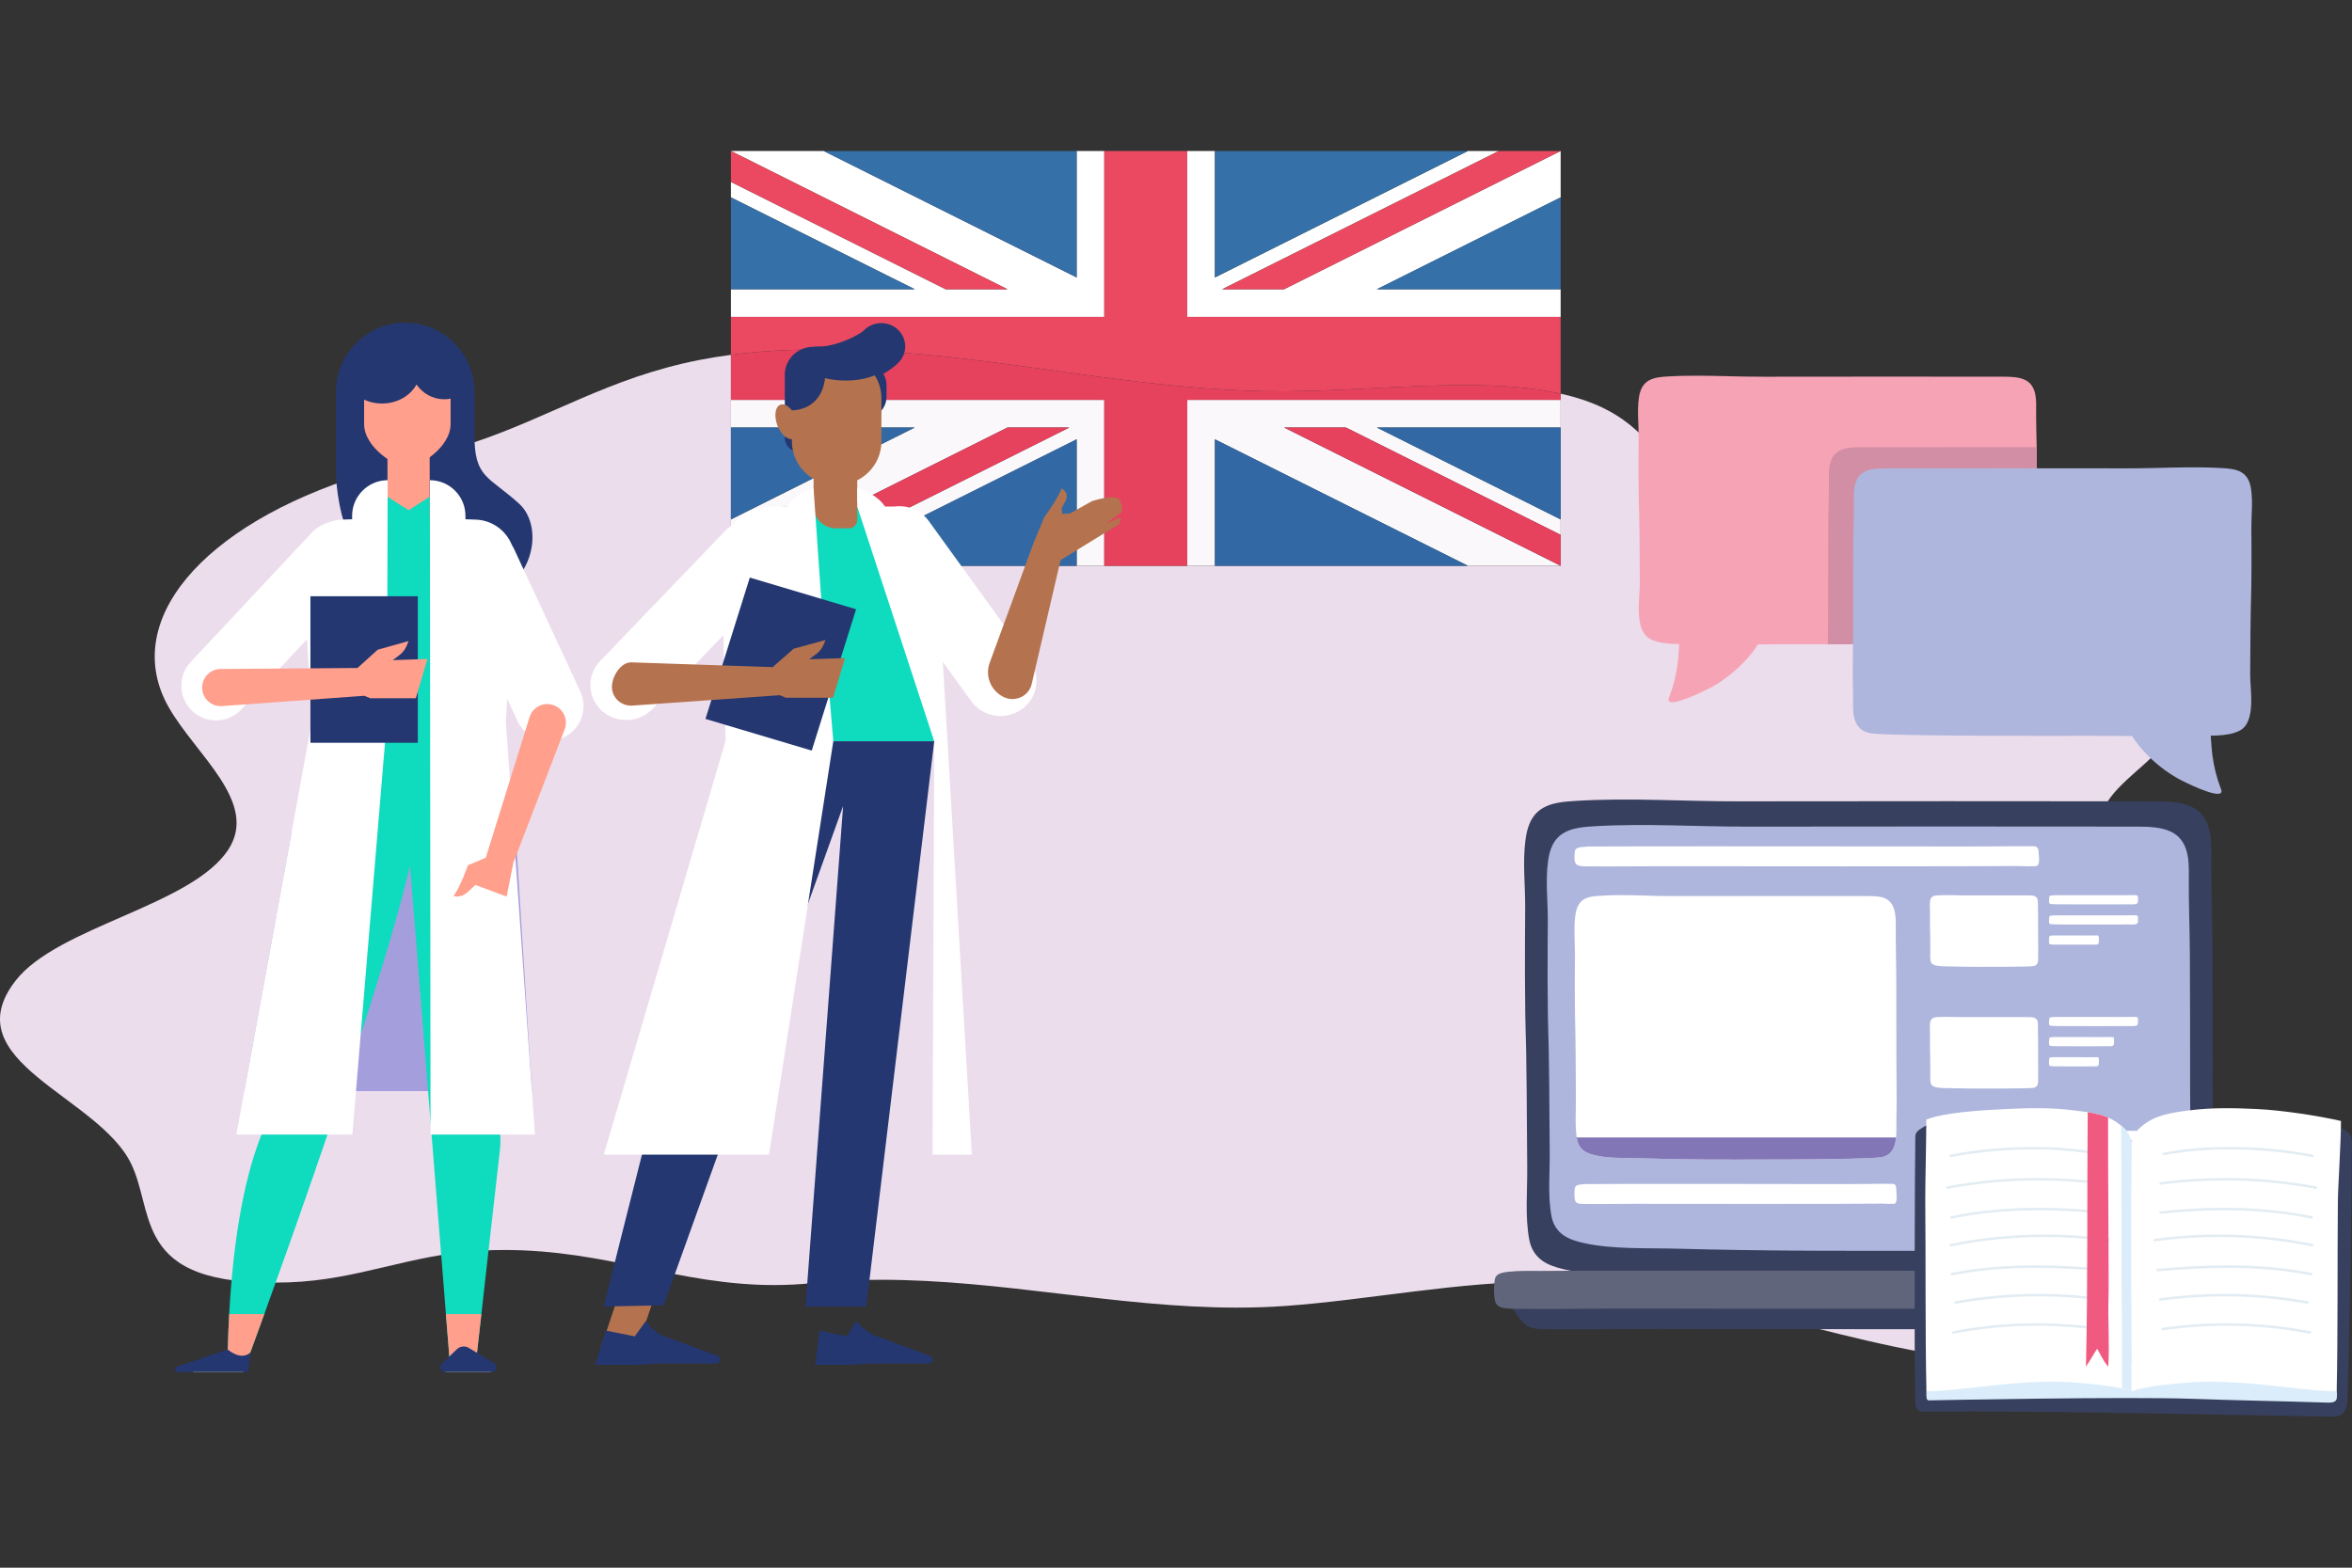
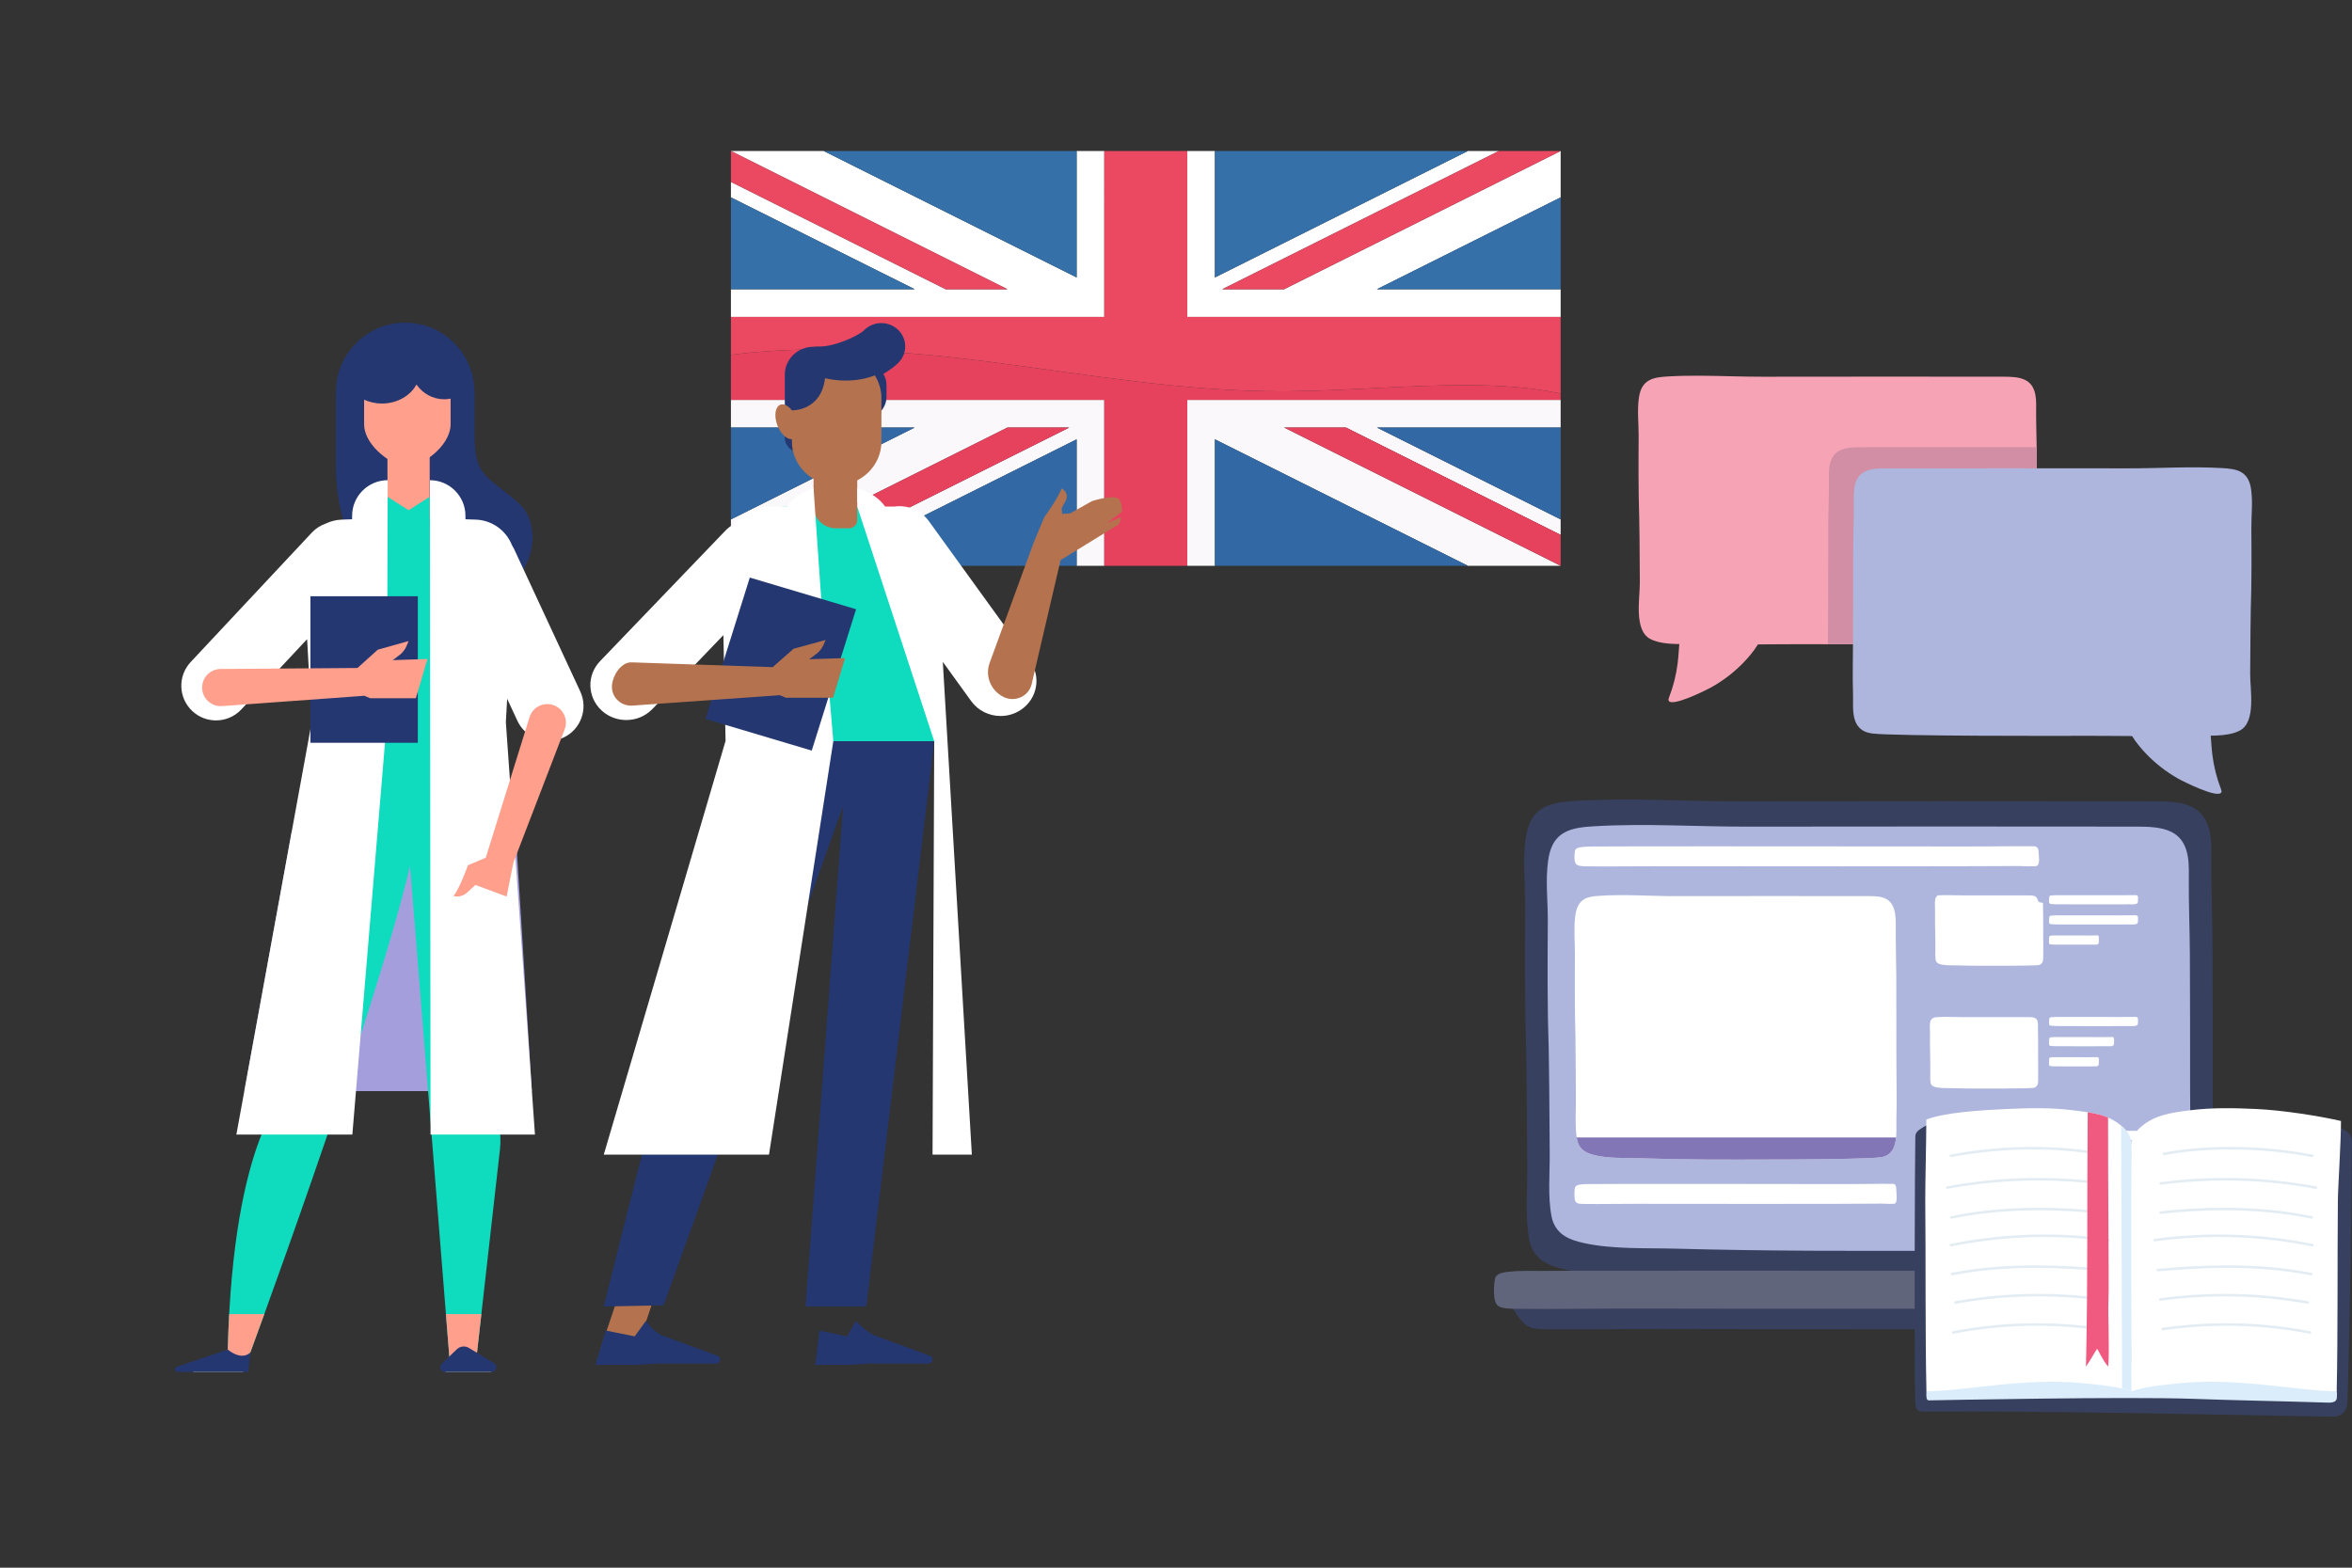
<svg xmlns="http://www.w3.org/2000/svg" version="1.1" id="Layer_1" x="0px" y="0px" width="600px" height="400px" viewBox="5.904 10.903 600 400" enable-background="new 5.904 10.903 600 400" xml:space="preserve">
  <rect x="5.904" y="10.903" width="600" height="400" fill="#333333" stroke="none" />
  <g id="Layer2">
</g>
  <g>
-     <path fill="#ECDDEC" d="M192.363,119.983v-7.055h95.248v42.335h-7.054h-64.528h-7.889l70.555-35.28l-70.555,35.28h-15.777v-11.833   l46.891-23.447l-46.891,23.447V119.983 M192.363,101.442c-2.795,0.366-5.551,0.813-8.255,1.349   c-22.898,4.531-37.7,14.501-57.797,21.165c-8.893,2.952-18.804,5.243-27.887,8.076c-41.264,12.884-61.867,37.602-49.469,59.356   c6.879,12.07,22.922,24.168,15.285,36.145c-9.216,14.449-43.593,19.722-54.355,33.584c-16.07,20.696,21.161,29.412,29.489,46.756   c2.799,5.824,3.139,12.749,6.214,18.507c3.566,6.685,10.806,11.796,29.829,11.796c1.312,0,2.683-0.024,4.11-0.074   c18.135-0.634,31.025-7.178,49.318-8.114c1.967-0.101,3.889-0.147,5.771-0.147c13.02,0,24.144,2.237,35.046,4.475   c10.896,2.234,21.572,4.473,33.704,4.473c3.175,0,6.45-0.153,9.854-0.5c5.861-0.597,11.677-0.848,17.458-0.848   c15.373,0.001,30.501,1.775,45.572,3.554c15.071,1.775,30.086,3.551,45.237,3.551c4.115,0,8.242-0.131,12.382-0.429   c21.245-1.525,43.889-6.241,66.862-6.24c3.672,0,7.355,0.12,11.04,0.394c37.949,2.813,74.802,20.475,113.398,20.475   c1.728,0,3.463-0.035,5.198-0.109c41.533-1.767,85.041-24.919,67.861-46.671c-7.673-9.722-25.618-16.997-42.817-23.891   c-9.177-3.677-19.223-8.918-14.493-13.994c2.832-3.04,10.034-4.687,15.543-6.881c17.688-7.045,16.861-20.053,4.923-29.182   c-7.209-5.519-18.054-10.539-19.207-16.902c-1.136-6.263,7.464-11.919,13.323-17.634c16.331-15.919,11.128-35.788-12.979-49.606   c-8.868-5.082-20.788-9.521-35.035-10.596c-2.752-0.208-5.544-0.288-8.358-0.288c-4.878,0-9.823,0.242-14.743,0.486   c-4.921,0.244-9.816,0.487-14.595,0.487c-5.76,0-11.348-0.354-16.599-1.488c-23.55-5.086-21.661-21.247-41.489-28.852   c-2.418-0.927-4.982-1.676-7.673-2.276v1.582h-95.25h95.25v7.055v23.447l-46.891-23.447l46.891,23.447v3.941v7.892l-70.555-35.28   l70.555,35.28h-23.663h-64.531v-32.266v32.266h-7.056h-21.168v-42.335h-95.248V101.442" />
    <path fill="#F6A4B5" d="M520.604,174.683c-4.704,0.565-34.331,0.622-48.414,0.599c-3.258,0-5.68-0.011-6.779-0.016   c-8.938,0-17.893,0.219-26.833-0.018c-0.737-0.021-1.545-0.016-2.378-0.011c-3.141,0.018-6.741,0.033-9.293-1.293   c-4.272-2.216-2.639-10.52-2.677-14.437c-0.035-3.656-0.044-7.308-0.076-10.958c-0.116-11.3-0.195-5.414-0.258-16.712   c-0.02-3.221,0.021-6.438,0.031-9.658c0.013-3.22-0.392-6.438,0.047-9.646c0.23-1.698,0.772-3.554,2.608-4.577   c1.337-0.743,3.093-0.898,4.762-0.998c5.216-0.308,10.368-0.185,15.536-0.063c2.911,0.069,5.831,0.138,8.77,0.13   c7.899-0.025,53.429-0.038,61.328-0.008c1.927,0.013,3.97,0.047,5.56,0.842c1.252,0.621,1.945,1.624,2.33,2.741   c0.511,1.503,0.474,3.219,0.461,4.537c-0.025,3.293,0.078,6.566,0.135,9.853c0.017,0.929,0.028,1.855,0.035,2.783   c0.025,5.747,0.044,14.425,0.034,21.606c-0.006,4.499,0.184,10.844,0.004,15.337C525.407,168.033,526.511,173.97,520.604,174.683z" />
    <path fill="#F6A4B5" d="M451.116,179.489c-2.485,2.67-5.393,4.945-8.567,6.732c-1.195,0.674-10.265,5.229-10.965,3.438   c-0.107-0.262,0-0.557,0.101-0.819c1.085-2.796,1.816-5.726,2.192-8.699c0.283-2.268,0.344-4.585,0.602-6.863   c0.045-0.391,0.102-0.804,0.348-1.11c0.249-0.311,0.646-0.452,1.027-0.569c2.725-0.832,18.857-3.73,19.526,0.641   c0.05,0.331-0.025,0.669-0.12,0.99c-0.488,1.646-1.482,3.095-2.561,4.432C452.194,178.288,451.665,178.898,451.116,179.489z" />
    <path fill="#D28EA4" d="M508.104,124.987c-12.172,0-23.676,0.005-27.296,0.021c-1.917,0.005-3.967,0.04-5.556,0.834   c-1.249,0.625-1.946,1.624-2.334,2.747c-0.511,1.498-0.47,3.213-0.46,4.533c0.047,4.222-0.151,8.408-0.164,12.634   c-0.025,5.754-0.045,14.432-0.038,21.608c0.006,2.319-0.044,5.125-0.066,7.917c1.549,0.003,3.286,0.005,5.159,0.005   c15.14,0,39.067-0.1,43.255-0.604c4.548-0.549,4.938-4.191,4.938-7.353c0-0.657-0.016-1.295-0.016-1.88   c0-0.255,0.003-0.503,0.01-0.734c0.057-1.439,0.078-3.07,0.078-4.767c0.004-3.521-0.082-7.333-0.082-10.357v-0.213   c0.004-1.347,0.004-2.746,0.004-4.169c0-6.164-0.02-12.768-0.038-17.438c-0.007-0.928-0.019-1.854-0.035-2.783   C520.072,124.987,514.011,124.987,508.104,124.987z" />
    <path fill="#AEB6DD" d="M479.292,133.982c0.388-1.122,1.082-2.122,2.33-2.745c1.59-0.796,3.636-0.831,5.557-0.837   c7.902-0.031,53.432-0.022,61.334,0.003c8.151,0.023,16.151-0.547,24.307-0.063c1.665,0.099,3.425,0.25,4.758,0.996   c1.839,1.028,2.378,2.881,2.608,4.579c0.438,3.207,0.031,6.428,0.044,9.645c0.013,3.218,0.054,6.438,0.038,9.655   c-0.063,11.301-0.146,5.416-0.259,16.717c-0.038,3.653-0.044,7.303-0.079,10.955c-0.041,3.921,1.6,12.221-2.677,14.44   c-3.229,1.677-8.146,1.202-11.674,1.298c-8.937,0.241-17.887,0.022-26.829,0.022c-5.854,0.034-49.396,0.113-55.194-0.587   c-5.906-0.71-4.803-6.65-4.936-9.966c-0.18-4.494,0.013-10.841,0.007-15.334c-0.007-7.182,0.013-15.858,0.034-21.608   c0.02-4.229,0.212-8.415,0.167-12.638C478.815,137.196,478.778,135.48,479.292,133.982z" />
    <path fill="#AEB6DD" d="M553.047,202.87c2.485,2.67,5.387,4.946,8.564,6.733c1.199,0.673,10.265,5.228,10.968,3.437   c0.102-0.262-0.003-0.557-0.106-0.819c-1.079-2.796-1.813-5.726-2.188-8.699c-0.284-2.267-0.344-4.585-0.6-6.861   c-0.047-0.392-0.101-0.805-0.347-1.112c-0.252-0.309-0.649-0.452-1.028-0.568c-2.73-0.833-18.857-3.73-19.529,0.64   c-0.047,0.331,0.025,0.669,0.123,0.99c0.486,1.646,1.479,3.095,2.561,4.433C551.969,201.669,552.495,202.279,553.047,202.87z" />
    <path fill="#37405E" d="M569.236,221.744c-0.668-2-1.866-3.778-4.023-4.889c-2.75-1.419-6.281-1.481-9.593-1.494   c-13.642-0.054-92.237-0.038-105.879,0.006c-14.077,0.045-27.882-0.971-41.959-0.11c-2.879,0.177-5.913,0.445-8.218,1.775   c-3.173,1.829-4.105,5.131-4.503,8.155c-0.757,5.714-0.057,11.453-0.079,17.183c-0.022,5.736-0.092,11.473-0.06,17.208   c0.106,20.132,0.252,9.649,0.441,29.781c0.063,6.502,0.075,13.011,0.139,19.513c0.057,5.985-0.587,12.45,0.521,18.356   c0.368,1.978,1.381,3.951,3.282,5.32c1.567,1.129,3.62,1.769,5.683,2.245c7.805,1.791,17.192,1.343,25.24,1.576   c12.115,0.347,24.24,0.511,36.364,0.587c10.104,0.06,85.275,0.198,95.284-1.044c10.198-1.268,8.287-11.854,8.521-17.76   c0.306-8.004-0.025-19.312-0.016-27.321c0.016-12.794-0.02-28.252-0.061-38.494c-0.031-7.536-0.362-14.991-0.29-22.516   C570.054,227.471,570.123,224.415,569.236,221.744z" />
    <path fill="#AEB6DD" d="M563.529,227.492c-0.618-1.775-1.741-3.364-3.753-4.352c-2.569-1.262-5.868-1.314-8.962-1.327   c-12.743-0.051-86.167-0.032-98.906,0.006c-13.153,0.038-26.051-0.87-39.2-0.101c-2.688,0.157-5.522,0.397-7.676,1.583   c-2.964,1.627-3.835,4.563-4.207,7.256c-0.706,5.086-0.05,10.195-0.072,15.294c-0.021,5.105-0.085,10.208-0.057,15.31   c0.098,17.918,0.236,8.59,0.413,26.508c0.06,5.79,0.069,11.579,0.129,17.369c0.054,5.323-0.545,11.081,0.486,16.335   c0.344,1.759,1.289,3.516,3.068,4.732c1.463,1.003,3.38,1.58,5.304,1.996c7.294,1.6,16.063,1.202,23.581,1.407   c11.314,0.309,22.645,0.457,33.969,0.52c9.441,0.054,79.661,0.181,89.008-0.93c9.53-1.123,7.748-10.545,7.96-15.802   c0.29-7.124-0.02-17.189-0.013-24.316c0.016-11.384-0.016-25.142-0.057-34.262c-0.025-6.701-0.338-13.342-0.271-20.036   C564.299,232.592,564.361,229.87,563.529,227.492z" />
    <path fill="#FFFFFF" d="M489.144,243.076c-0.313-1.104-0.874-2.091-1.883-2.702c-1.283-0.782-2.933-0.816-4.484-0.826   c-6.376-0.028-43.123-0.019-49.499,0.003c-6.581,0.025-13.036-0.539-19.617-0.06c-1.347,0.095-2.766,0.246-3.844,0.98   c-1.485,1.013-1.921,2.835-2.104,4.507c-0.354,3.159-0.025,6.332-0.038,9.498c-0.013,3.169-0.044,6.338-0.028,9.51   c0.047,11.126,0.116,5.333,0.208,16.461c0.028,3.596,0.035,7.19,0.063,10.785c0.028,3.308-0.274,6.881,0.242,10.145   c0.174,1.094,0.646,2.186,1.536,2.942c0.734,0.621,1.693,0.978,2.655,1.239c3.648,0.99,8.038,0.744,11.803,0.873   c5.664,0.189,11.334,0.281,17,0.322c4.725,0.031,39.869,0.109,44.549-0.574c4.768-0.703,3.879-6.553,3.982-9.816   c0.142-4.425-0.01-10.675-0.003-15.102c0.006-7.07-0.013-15.616-0.031-21.276c-0.013-4.166-0.171-8.284-0.133-12.446   C489.524,246.239,489.56,244.553,489.144,243.076z" />
    <path fill="#8376B6" d="M408.129,301.121l0.031,0.256c0.174,1.094,0.646,2.186,1.536,2.942c0.734,0.621,1.693,0.978,2.655,1.239   c3.648,0.99,8.038,0.744,11.803,0.873c5.664,0.189,11.334,0.281,17,0.322c4.725,0.031,39.869,0.109,44.549-0.574   c2.825-0.416,3.664-2.64,3.897-5.059H408.129z" />
-     <path fill="#FFFFFF" d="M525.66,240.323c-0.104-0.303-0.294-0.567-0.634-0.734c-0.433-0.211-0.987-0.224-1.508-0.224   c-2.145-0.007-14.506-0.007-16.65,0c-2.217,0.006-4.389-0.146-6.603-0.013c-0.454,0.025-0.931,0.063-1.293,0.265   c-0.498,0.274-0.644,0.77-0.707,1.224c-0.119,0.854-0.009,1.712-0.012,2.573c-0.004,0.857-0.013,1.716-0.01,2.576   c0.016,3.018,0.041,1.447,0.069,4.462c0.01,0.978,0.01,1.952,0.022,2.927c0.009,0.896-0.095,1.866,0.081,2.75   c0.058,0.296,0.218,0.593,0.518,0.794c0.246,0.171,0.567,0.269,0.89,0.341c1.229,0.265,2.705,0.202,3.973,0.233   c1.905,0.054,3.81,0.076,5.721,0.088c1.589,0.007,13.408,0.032,14.985-0.157c1.602-0.189,1.305-1.772,1.34-2.661   c0.047-1.198-0.003-2.892-0.003-4.091c0.003-1.92,0-4.234-0.01-5.768c-0.003-1.129-0.057-2.248-0.044-3.374   C525.789,241.182,525.799,240.721,525.66,240.323z" />
+     <path fill="#FFFFFF" d="M525.66,240.323c-0.104-0.303-0.294-0.567-0.634-0.734c-0.433-0.211-0.987-0.224-1.508-0.224   c-2.145-0.007-14.506-0.007-16.65,0c-2.217,0.006-4.389-0.146-6.603-0.013c-0.498,0.274-0.644,0.77-0.707,1.224c-0.119,0.854-0.009,1.712-0.012,2.573c-0.004,0.857-0.013,1.716-0.01,2.576   c0.016,3.018,0.041,1.447,0.069,4.462c0.01,0.978,0.01,1.952,0.022,2.927c0.009,0.896-0.095,1.866,0.081,2.75   c0.058,0.296,0.218,0.593,0.518,0.794c0.246,0.171,0.567,0.269,0.89,0.341c1.229,0.265,2.705,0.202,3.973,0.233   c1.905,0.054,3.81,0.076,5.721,0.088c1.589,0.007,13.408,0.032,14.985-0.157c1.602-0.189,1.305-1.772,1.34-2.661   c0.047-1.198-0.003-2.892-0.003-4.091c0.003-1.92,0-4.234-0.01-5.768c-0.003-1.129-0.057-2.248-0.044-3.374   C525.789,241.182,525.799,240.721,525.66,240.323z" />
    <path fill="#FFFFFF" d="M551.155,239.447c-0.154-0.146-0.454-0.151-0.694-0.148c-2.743,0.051-5.506,0.016-8.252,0.016h-6.471   c-1.819,0-3.599-0.019-5.415,0c-0.365,0-0.725,0.031-1.091,0.066c-0.151,0.019-0.313,0.041-0.416,0.129   c-0.123,0.095-0.133,0.246-0.139,0.385c-0.013,0.335-0.221,1.324,0.129,1.57c0.092,0.063,0.212,0.086,0.331,0.098   c1.341,0.117,2.731,0.079,4.081,0.082c1.563,0.01,3.128,0.01,4.692,0.01c1.879,0,3.759,0.003,5.638,0c1.356,0,2.712,0,4.071-0.003   c0.662-0.003,1.347-0.031,2.009-0.003c0.41,0.016,1.085,0.024,1.438-0.215c0.297-0.202,0.246-0.763,0.246-1.065   C551.319,240.103,551.389,239.671,551.155,239.447z" />
    <path fill="#FFFFFF" d="M551.155,244.587c-0.154-0.151-0.454-0.157-0.694-0.151c-2.743,0.051-5.506,0.02-8.252,0.02h-6.471   c-1.819,0-3.599-0.022-5.415-0.004c-0.365,0.004-0.725,0.028-1.091,0.069c-0.151,0.016-0.313,0.038-0.416,0.123   c-0.123,0.102-0.133,0.253-0.139,0.388c-0.013,0.331-0.221,1.328,0.129,1.571c0.092,0.065,0.212,0.085,0.331,0.098   c1.341,0.119,2.731,0.078,4.081,0.082c1.563,0.009,3.128,0.012,4.692,0.012c1.879,0,3.759,0,5.638,0c1.356,0,2.712,0,4.071-0.006   c0.662,0,1.347-0.031,2.009-0.003c0.41,0.016,1.085,0.025,1.438-0.215c0.297-0.205,0.246-0.763,0.246-1.063   C551.319,245.243,551.389,244.808,551.155,244.587z" />
    <path fill="#FFFFFF" d="M541.237,249.724c-0.088-0.147-0.255-0.154-0.388-0.147c-1.539,0.05-3.087,0.012-4.623,0.012   c-1.211,0-2.418,0-3.626,0c-1.019,0-2.019-0.016-3.034,0c-0.204,0-0.409,0.032-0.611,0.07l-0.233,0.126   c-0.069,0.095-0.075,0.249-0.075,0.385c-0.01,0.334-0.127,1.324,0.069,1.573l0.188,0.098c0.751,0.117,1.526,0.076,2.283,0.082   c0.877,0.006,1.754,0.006,2.63,0.01c1.054,0,2.106,0.003,3.16,0c0.757-0.004,1.517-0.004,2.276-0.004   c0.372-0.006,0.757-0.034,1.126-0.006c0.23,0.019,0.608,0.025,0.804-0.215c0.171-0.201,0.139-0.763,0.143-1.063   C541.326,250.377,541.367,249.948,541.237,249.724z" />
    <path fill="#FFFFFF" d="M525.66,271.385c-0.104-0.3-0.294-0.567-0.634-0.731c-0.433-0.215-0.987-0.224-1.508-0.228   c-2.145-0.006-14.506-0.006-16.65,0c-2.217,0.007-4.389-0.145-6.603-0.013c-0.454,0.025-0.931,0.063-1.293,0.266   c-0.498,0.274-0.644,0.77-0.707,1.224c-0.119,0.854-0.009,1.715-0.012,2.572c-0.004,0.858-0.013,1.719-0.01,2.58   c0.016,3.015,0.041,1.444,0.069,4.462c0.01,0.975,0.01,1.949,0.022,2.923c0.009,0.899-0.095,1.867,0.081,2.75   c0.058,0.297,0.218,0.593,0.518,0.798c0.246,0.167,0.567,0.265,0.89,0.338c1.229,0.265,2.705,0.201,3.973,0.233   c1.905,0.057,3.81,0.078,5.721,0.088c1.589,0.01,13.408,0.031,14.985-0.157c1.602-0.189,1.305-1.772,1.34-2.662   c0.047-1.195-0.003-2.892-0.003-4.09c0.003-1.92,0-4.235-0.01-5.768c-0.003-1.129-0.057-2.245-0.044-3.374   C525.789,272.242,525.799,271.785,525.66,271.385z" />
    <path fill="#FFFFFF" d="M551.155,270.508c-0.154-0.145-0.454-0.151-0.694-0.145c-2.743,0.05-5.506,0.013-8.252,0.013   c-2.157,0-4.314,0-6.471,0c-1.819,0-3.599-0.02-5.415,0c-0.365,0-0.725,0.031-1.091,0.069c-0.151,0.016-0.313,0.037-0.416,0.126   c-0.123,0.098-0.133,0.246-0.139,0.385c-0.013,0.334-0.221,1.327,0.129,1.57c0.092,0.063,0.212,0.088,0.331,0.098   c1.341,0.116,2.731,0.079,4.081,0.085c1.563,0.007,3.128,0.007,4.692,0.01c1.879,0,3.759,0.003,5.638,0   c1.356-0.003,2.712-0.003,4.071-0.007c0.662-0.003,1.347-0.031,2.009-0.003c0.41,0.02,1.085,0.025,1.438-0.214   c0.297-0.202,0.246-0.764,0.246-1.066C551.319,271.164,551.389,270.732,551.155,270.508z" />
    <path fill="#FFFFFF" d="M545.088,275.648c-0.113-0.148-0.328-0.155-0.508-0.151c-2.002,0.05-4.023,0.019-6.032,0.019   c-1.577,0-3.153,0-4.73,0c-1.327,0-2.63-0.019-3.957-0.003c-0.269,0.003-0.533,0.031-0.795,0.069   c-0.11,0.016-0.23,0.041-0.306,0.123c-0.092,0.101-0.102,0.252-0.104,0.388c-0.009,0.334-0.16,1.327,0.098,1.573l0.24,0.095   c0.98,0.12,1.999,0.079,2.983,0.085c1.145,0.007,2.289,0.01,3.431,0.01h4.118c0.996,0,1.986,0,2.977-0.006   c0.486,0,0.984-0.032,1.47,0c0.303,0.016,0.792,0.021,1.054-0.218c0.214-0.202,0.176-0.764,0.18-1.063   C545.208,276.304,545.258,275.869,545.088,275.648z" />
    <path fill="#FFFFFF" d="M541.237,280.785c-0.088-0.148-0.255-0.154-0.388-0.148c-1.539,0.051-3.087,0.013-4.623,0.013   c-1.211,0-2.418,0-3.626,0.003c-1.019,0-2.019-0.019-3.034-0.003c-0.204,0.003-0.409,0.031-0.611,0.069l-0.233,0.126   c-0.069,0.098-0.075,0.249-0.075,0.385c-0.01,0.335-0.127,1.331,0.069,1.574l0.188,0.098c0.751,0.116,1.526,0.075,2.283,0.082   c0.877,0.006,1.754,0.009,2.63,0.013c1.054,0,2.106,0,3.16-0.004c0.757,0,1.517-0.003,2.276-0.003   c0.372-0.003,0.757-0.031,1.126-0.006c0.23,0.019,0.608,0.024,0.804-0.215c0.171-0.202,0.139-0.763,0.143-1.063   C541.326,281.438,541.367,281.009,541.237,280.785z" />
    <path fill="#FFFFFF" d="M525.66,300.453c-0.104-0.303-0.294-0.567-0.634-0.738c-0.433-0.208-0.987-0.221-1.508-0.221   c-2.145-0.01-14.506-0.006-16.65,0c-2.217,0.007-4.389-0.145-6.603-0.016c-0.454,0.028-0.931,0.066-1.293,0.268   c-0.498,0.271-0.644,0.77-0.707,1.221c-0.119,0.854-0.009,1.719-0.012,2.576c-0.004,0.858-0.013,1.716-0.01,2.576   c0.016,3.019,0.041,1.448,0.069,4.463c0.01,0.978,0.01,1.948,0.022,2.926c0.009,0.896-0.095,1.864,0.081,2.75   c0.058,0.297,0.218,0.593,0.518,0.795c0.246,0.17,0.567,0.265,0.89,0.34c1.229,0.266,2.705,0.199,3.973,0.233   c1.905,0.051,3.81,0.076,5.721,0.089c1.589,0.01,13.408,0.031,14.985-0.158c1.602-0.188,1.305-1.771,1.34-2.661   c0.047-1.198-0.003-2.892-0.003-4.093c0.003-1.918,0-4.232-0.01-5.768c-0.003-1.129-0.057-2.245-0.044-3.375   C525.789,301.311,525.799,300.851,525.66,300.453z" />
    <path fill="#FFFFFF" d="M551.155,299.576c-0.154-0.148-0.454-0.154-0.694-0.151c-2.743,0.054-5.506,0.019-8.252,0.019h-6.471   c-1.819,0-3.599-0.019-5.415-0.003c-0.365,0.003-0.725,0.032-1.091,0.073c-0.151,0.012-0.313,0.034-0.416,0.122   c-0.123,0.099-0.133,0.25-0.139,0.389c-0.013,0.334-0.221,1.324,0.129,1.57c0.092,0.063,0.212,0.085,0.331,0.095   c1.341,0.119,2.731,0.078,4.081,0.085c1.563,0.009,3.128,0.009,4.692,0.009c1.879,0,3.759,0.004,5.638,0   c1.356,0,2.712,0,4.071-0.003c0.662-0.003,1.347-0.034,2.009-0.006c0.41,0.019,1.085,0.028,1.438-0.212   c0.297-0.201,0.246-0.766,0.246-1.065C551.319,300.232,551.389,299.8,551.155,299.576z" />
    <path fill="#FFFFFF" d="M551.155,304.713c-0.154-0.148-0.454-0.154-0.694-0.148c-2.743,0.051-5.506,0.017-8.252,0.017h-6.471   c-1.819,0.003-3.599-0.017-5.415-0.004c-0.365,0.004-0.725,0.032-1.091,0.069c-0.151,0.02-0.313,0.038-0.416,0.127   c-0.123,0.098-0.133,0.252-0.139,0.385c-0.013,0.334-0.221,1.33,0.129,1.576c0.092,0.06,0.212,0.082,0.331,0.095   c1.341,0.12,2.731,0.075,4.081,0.082c1.563,0.006,3.128,0.013,4.692,0.013c1.879,0,3.759,0,5.638,0   c1.356,0,2.712-0.003,4.071-0.007c0.662,0,1.347-0.031,2.009-0.006c0.41,0.019,1.085,0.025,1.438-0.215   c0.297-0.201,0.246-0.763,0.246-1.06C551.319,305.369,551.389,304.938,551.155,304.713z" />
    <path fill="#37405E" d="M573.702,341.457c-1.555-0.221-3.166-0.328-4.67-0.307c-2.167,0.029-4.242,0.442-6.468,0.464   c-5.954,0.06-11.907,0.098-17.861,0.092c-9.057-0.01-18.113-0.02-27.17-0.025c-11.238-0.013-22.48-0.022-33.723-0.028   c-11.327-0.01-22.654-0.013-33.98-0.016c-9.31,0-18.624,0-27.939,0.013c-5.197,0.006-10.4,0-15.601,0.05   c-2.892,0.032-5.874,0.146-8.744-0.009c-1.186-0.066-2.371-0.092-3.56-0.082c-1.195,0.013-2.451,0.072-3.45,0.501   c0.76,2.006,1.93,3.938,3.469,5.739c1.573,1.845,2.819,2.163,6.026,2.207c9.176,0.114,21.09-0.094,29.38-0.057   c12.479,0.061,125.298,0.114,135.612-0.078c2.006-0.041,4.346,0.06,6.298-0.18c3.989-0.499,5.417-4.607,6.417-6.824   c0.057-0.126,0.113-0.259,0.057-0.385c-0.082-0.189-0.391-0.297-0.668-0.379C576.061,341.857,574.9,341.624,573.702,341.457z" />
    <path fill="#61657B" d="M581.043,342.595c-0.116,1.192-0.511,2.151-1.532,2.17c-1.265,0.025-2.529,0.057-3.797,0.057   c-1.444-0.075-2.882-0.157-4.326-0.132c-10.621,0.201-133.522,0.163-147.057,0.094c-8.99-0.044-21.906,0.202-31.858,0.063   c-3.989-0.051-5.043-0.436-5.352-2.879c-0.18-1.423-0.107-3.409,0.126-4.658c0.202-1.065,1.034-1.652,3.343-1.901   c3.223-0.344,5.367-0.192,8.665-0.224c5.639-0.057,11.283-0.051,16.922-0.057c10.1-0.013,20.2-0.019,30.304-0.013   c6.326,0,12.658,0,18.983,0.006c5.951,0,11.904,0.007,17.861,0.007c5.468,0.006,10.939,0.01,16.404,0.016   c6.723,0.003,13.442,0.01,20.163,0.016c9.825,0.007,19.646,0.02,29.462,0.031c7.417,0.007,14.768-0.053,22.165-0.139   c2.359-0.028,4.708-0.019,7.064,0.028c0.473,0.01,0.971,0.029,1.368,0.287c0.918,0.605,0.946,2.126,0.955,3.1   C580.917,339.265,581.194,341.106,581.043,342.595z" />
    <path fill="#FFFFFF" d="M526.054,230.775c-0.075,0.624-0.315,1.129-0.937,1.142c-0.772,0.013-1.548,0.031-2.32,0.031   c-0.88-0.044-1.76-0.089-2.643-0.072c-6.487,0.104-81.554,0.085-89.819,0.047c-5.493-0.022-13.38,0.107-19.459,0.035   c-2.438-0.028-3.081-0.228-3.271-1.511c-0.107-0.751-0.063-1.791,0.082-2.447c0.12-0.562,0.631-0.87,2.037-1   c1.974-0.18,3.279-0.098,5.298-0.116c3.44-0.031,6.887-0.028,10.33-0.031c6.172-0.007,12.343-0.007,18.511-0.007   c3.866,0,7.732,0,11.599,0.007c3.633,0,7.269,0,10.904,0c3.343,0.003,6.682,0.006,10.021,0.013c4.105,0,8.212,0.003,12.314,0.006   c6.001,0.003,11.998,0.01,17.996,0.016c4.528,0.003,9.019-0.028,13.538-0.072c1.44-0.016,2.872-0.01,4.313,0.016   c0.287,0.003,0.593,0.013,0.832,0.148c0.564,0.321,0.581,1.116,0.587,1.627C525.975,229.028,526.143,229.993,526.054,230.775z" />
    <path fill="#FFFFFF" d="M489.729,316.91c-0.05,0.625-0.218,1.126-0.649,1.139c-0.539,0.013-1.072,0.031-1.611,0.031   c-0.608-0.041-1.217-0.085-1.829-0.069c-4.5,0.104-56.56,0.082-62.289,0.051c-3.807-0.025-9.28,0.104-13.493,0.031   c-1.69-0.024-2.139-0.229-2.268-1.514c-0.076-0.747-0.048-1.791,0.054-2.446c0.085-0.559,0.435-0.867,1.412-0.997   c1.369-0.18,2.277-0.101,3.674-0.116c2.388-0.032,4.777-0.028,7.168-0.032c4.276-0.006,8.556-0.009,12.834-0.006   c2.681,0,5.361,0,8.042,0.003c2.522,0,5.042,0.003,7.564,0.003c2.318,0.004,4.633,0.007,6.947,0.01   c2.851,0.003,5.695,0.007,8.539,0.01c4.163,0.003,8.322,0.009,12.481,0.016c3.141,0,6.257-0.028,9.391-0.072   c0.997-0.016,1.993-0.013,2.989,0.016c0.199,0.003,0.41,0.013,0.581,0.151c0.388,0.315,0.397,1.116,0.403,1.627   C489.676,315.16,489.793,316.132,489.729,316.91z" />
    <path fill="#37405E" d="M498.462,297.836l-0.205-0.013c-0.811,0.025-1.845,0.744-2.501,1.179c-0.492,0.328-0.978,0.732-1.154,1.293   c-0.085,0.271-0.091,0.562-0.098,0.846c-0.12,5.427-0.3,55.415-0.028,67.061c0.019,0.939,0,2.056,0.782,2.582   c0.473,0.313,1.078,0.3,1.646,0.294c32.72-0.23,79.44,0.908,103.961,1.299c0.88,0.013,1.811-0.157,2.511-0.688   c0.911-0.693,1.312-1.917,1.355-3.059c0.24-6.114,0.359-12.229,0.489-18.347c0.173-8.202,0.312-16.404,0.422-24.606   c0.095-6.953,0.18-13.909,0.184-20.862c0.003-1.416,0.391-3.52-0.59-4.626c-0.448-0.505-1.038-0.858-1.615-1.202   c-0.507-0.3-1.012-0.599-1.517-0.898c-0.091-0.057-0.192-0.113-0.303-0.12c-0.123-0.006-0.236,0.044-0.347,0.092   c-0.811,0.331-1.687,0.157-2.532,0.186c-0.886,0.032-1.766,0.076-2.646,0.171c-2.186,0.239-4.346,0.681-6.471,1.229   c-11.986,3.094-24.496,3.831-36.867,4.346c-16.864,0.706-33.334-5.26-50.215-5.26c-0.971-0.189-1.945-0.379-2.916-0.564   C499.42,298.091,498.888,297.886,498.462,297.836z" />
    <path fill="#DBEDFA" d="M598.607,364.887c-16.246-2.725-32.543-5.455-48.997-6.311c-16.455-0.854-32.37,5.251-48.847,5.251h-2.391   l-1.034,2.071c-0.057,1.325-0.079,2.327,0.637,2.315c2.413-0.038,50.297-1.007,67.437-0.392c11.261,0.41,22.707,0.593,33.183,0.934   c1.678,0.057,3.476,0.265,3.447-1.413c-0.01-0.447,0.085-0.908-0.044-1.444C601.768,364.921,599.68,365.069,598.607,364.887z" />
    <path fill="#FFFFFF" d="M549.66,365.898c-3.141-1.135-7.682-1.627-12.967-2.125c-14.502-1.356-30.247,2.125-39.352,2.125   c-0.334-15.079-0.147-33.044-0.299-48.527c-0.035-3.844,0.265-15.206,0.271-20.813c4.658-1.819,13.954-2.384,20.488-2.69   c5.647-0.262,11.327-0.385,16.934,0.325c1.286,0.161,2.538,0.309,3.749,0.501c1.836,0.284,3.57,0.669,5.197,1.369   c1.479,0.631,2.866,1.52,4.144,2.813c0.429,0.436,0.839,0.89,1.116,1.429c0.379,0.741,0.723,1.671,0.731,2.501   C549.799,313.028,549.717,360.267,549.66,365.898z" />
    <path fill="#DBEDFA" d="M549.673,302.806c-0.013-0.833-0.353-1.76-0.734-2.501c-0.274-0.539-0.685-0.996-1.11-1.429   c-0.268-0.271-0.542-0.521-0.819-0.757c0,5.108,0.221,57.891,0.245,67.086c0.874,0.202,1.678,0.429,2.406,0.693   C549.717,360.267,549.799,313.028,549.673,302.806z" />
    <path fill="#E2ECF2" d="M503.624,306.142c6.669-1.29,13.906-1.958,20.923-1.958c5.928,0,11.699,0.476,16.829,1.46   c0.174,0.031,0.341-0.082,0.376-0.256c0.031-0.173-0.082-0.344-0.256-0.375c-5.181-0.99-10.989-1.47-16.949-1.47   c-7.058,0-14.329,0.669-21.046,1.968c-0.174,0.032-0.287,0.202-0.253,0.372C503.28,306.06,503.45,306.173,503.624,306.142z" />
    <path fill="#E2ECF2" d="M502.706,314.239c7.612-1.422,15.345-2.138,23.102-2.138c5.465,0,10.942,0.356,16.398,1.072   c0.177,0.022,0.334-0.101,0.359-0.274c0.019-0.174-0.102-0.334-0.277-0.356c-5.481-0.719-10.987-1.075-16.48-1.075   c-7.795,0-15.564,0.719-23.215,2.147c-0.174,0.031-0.287,0.195-0.253,0.366C502.372,314.157,502.536,314.271,502.706,314.239z" />
    <path fill="#E2ECF2" d="M503.778,321.846c7.24-1.52,14.888-2.138,22.357-2.138c5.544,0,10.993,0.34,16.095,0.908   c0.177,0.019,0.335-0.107,0.354-0.281c0.02-0.173-0.107-0.331-0.28-0.35c-5.128-0.571-10.599-0.915-16.168-0.915   c-7.505,0-15.196,0.625-22.486,2.151c-0.174,0.034-0.281,0.201-0.246,0.375C503.438,321.77,503.608,321.877,503.778,321.846z" />
    <path fill="#E2ECF2" d="M503.627,328.928c7.827-1.602,15.817-2.405,23.84-2.405c5.43,0,10.866,0.368,16.277,1.113   c0.177,0.021,0.335-0.099,0.36-0.271c0.024-0.177-0.095-0.334-0.271-0.359c-5.439-0.748-10.911-1.116-16.366-1.116   c-8.061,0-16.099,0.807-23.969,2.415c-0.174,0.038-0.281,0.202-0.246,0.375C503.286,328.853,503.453,328.96,503.627,328.928z" />
    <path fill="#E2ECF2" d="M503.923,336.301c7.039-1.375,14.149-1.898,21.296-1.898c5.906,0,11.828,0.354,17.75,0.89   c0.174,0.013,0.328-0.113,0.341-0.29c0.019-0.177-0.11-0.328-0.284-0.347c-5.935-0.53-11.876-0.89-17.807-0.89   c-7.178,0-14.333,0.526-21.415,1.911c-0.174,0.034-0.284,0.201-0.253,0.372C503.586,336.222,503.753,336.336,503.923,336.301z" />
    <path fill="#E2ECF2" d="M504.822,343.554c6.979-1.255,14.058-1.883,21.152-1.883c5.446,0,10.902,0.369,16.332,1.116   c0.177,0.022,0.334-0.098,0.359-0.271c0.025-0.174-0.098-0.335-0.271-0.356c-5.458-0.751-10.942-1.126-16.42-1.126   c-7.129,0-14.247,0.634-21.263,1.896c-0.177,0.031-0.29,0.195-0.259,0.365C504.484,343.472,504.648,343.585,504.822,343.554z" />
    <path fill="#E2ECF2" d="M504.22,351.204c6.938-1.356,14.083-2.028,21.223-2.028c5.458,0,10.911,0.392,16.265,1.167   c0.177,0.022,0.335-0.098,0.363-0.268c0.021-0.177-0.098-0.334-0.269-0.363c-5.386-0.778-10.873-1.173-16.359-1.173   c-7.178,0-14.36,0.672-21.343,2.04c-0.17,0.035-0.283,0.202-0.249,0.372c0.031,0.174,0.199,0.284,0.372,0.253H504.22z" />
    <path fill="#FFFFFF" d="M564.602,294.193c5.609-0.71,11.289-0.587,16.937-0.325c6.531,0.307,15.735,1.719,21.554,3.053   c0.006,5.606-0.76,16.603-0.795,20.453c-0.151,15.483,0.032,33.445-0.299,48.524c-9.104,0-24.853-3.481-39.352-2.122   c-5.285,0.495-9.829,0.987-12.971,2.122c-0.057-5.632-0.135-52.756-0.009-62.964c0.013-0.829,0.201-1.671,0.58-2.412   c0.277-0.536,0.688-0.997,1.11-1.426C554.974,295.427,559.615,294.824,564.602,294.193z" />
    <path fill="#E2ECF2" d="M595.836,305.511c-6.714-1.299-13.985-1.968-21.043-1.968c-5.963,0-11.769,0.479-16.953,1.47   c-0.173,0.031-0.286,0.202-0.252,0.375c0.031,0.174,0.202,0.287,0.372,0.256c5.134-0.984,10.904-1.46,16.833-1.46   c7.014,0,14.25,0.668,20.92,1.958c0.177,0.031,0.341-0.082,0.378-0.259C596.123,305.713,596.01,305.543,595.836,305.511z" />
    <path fill="#E2ECF2" d="M596.747,313.615c-7.65-1.429-15.42-2.147-23.219-2.147c-5.493,0-10.996,0.356-16.482,1.075   c-0.171,0.022-0.294,0.183-0.271,0.356c0.025,0.174,0.183,0.297,0.356,0.274c5.455-0.716,10.933-1.072,16.397-1.072   c7.761,0,15.493,0.716,23.103,2.138c0.173,0.032,0.337-0.082,0.368-0.258C597.031,313.811,596.918,313.646,596.747,313.615z" />
    <path fill="#E2ECF2" d="M595.688,321.222c-7.291-1.526-14.981-2.151-22.487-2.151c-5.571,0-11.04,0.344-16.167,0.915   c-0.174,0.019-0.297,0.177-0.277,0.35c0.019,0.174,0.177,0.3,0.35,0.281c5.105-0.568,10.549-0.908,16.095-0.908   c7.471,0,15.121,0.618,22.354,2.138c0.177,0.031,0.344-0.076,0.379-0.249C595.972,321.423,595.861,321.256,595.688,321.222z" />
    <path fill="#E2ECF2" d="M595.839,328.304c-7.871-1.608-15.905-2.415-23.972-2.415c-5.456,0-10.924,0.368-16.36,1.116   c-0.177,0.025-0.297,0.183-0.271,0.359c0.022,0.173,0.184,0.296,0.356,0.271c5.408-0.745,10.852-1.113,16.275-1.113   c8.021,0,16.016,0.804,23.846,2.405c0.17,0.032,0.338-0.075,0.372-0.249C596.123,328.506,596.01,328.342,595.839,328.304z" />
    <path fill="#E2ECF2" d="M595.536,335.677c-7.082-1.385-14.24-1.911-21.418-1.911c-5.929,0-11.872,0.359-17.804,0.89   c-0.177,0.019-0.303,0.17-0.29,0.347c0.019,0.177,0.17,0.303,0.347,0.29c5.919-0.536,11.844-0.89,17.747-0.89   c7.146,0,14.26,0.523,21.295,1.898c0.174,0.035,0.338-0.079,0.375-0.252C595.82,335.878,595.707,335.711,595.536,335.677z" />
    <path fill="#E2ECF2" d="M594.628,342.93c-7.02-1.262-14.134-1.896-21.267-1.896c-5.475,0-10.961,0.375-16.417,1.123   c-0.176,0.024-0.296,0.186-0.271,0.359c0.025,0.173,0.183,0.293,0.359,0.274c5.424-0.751,10.883-1.12,16.328-1.12   c7.096,0,14.175,0.628,21.153,1.883c0.173,0.031,0.341-0.082,0.369-0.259C594.915,343.125,594.799,342.961,594.628,342.93z" />
    <path fill="#E2ECF2" d="M595.24,350.579c-6.982-1.368-14.166-2.04-21.343-2.04c-5.49,0-10.974,0.395-16.359,1.173   c-0.174,0.029-0.294,0.187-0.269,0.363c0.025,0.17,0.187,0.29,0.359,0.268c5.352-0.775,10.807-1.167,16.269-1.167   c7.136,0,14.282,0.672,21.22,2.028c0.173,0.031,0.337-0.079,0.372-0.253C595.523,350.781,595.41,350.614,595.24,350.579z" />
    <path fill="#F05A80" d="M543.713,359.599c-1.362-1.495-2.327-3.866-2.832-4.548c-0.409,0.556-1.551,2.64-2.844,4.548   c0.517-22.175,0.246-43.057,0.447-64.904c1.836,0.284,3.57,0.669,5.197,1.369c-0.035,15.319,0.239,43.05,0.107,46.232   C543.597,346.922,544.104,354.94,543.713,359.599z" />
    <path fill="#FFFFFF" d="M287.611,49.43h-7.054v32.264L216.029,49.43h-23.666l70.556,35.276h-0.002h-15.776l-54.777-27.388v3.945   l46.891,23.443h-46.891v7.057h95.248V49.43 M404.029,49.43l-70.555,35.276h-15.779L388.25,49.43h-7.884l-64.531,32.264V49.43   h-7.056v42.333h95.25v-7.057h-46.891l46.891-23.443V49.43" />
    <path fill="#FBF8FB" d="M287.611,112.929h-95.248v7.055h46.891l-46.891,23.447v11.833l70.556-35.28h15.776l-70.555,35.28h7.889   l64.528-32.266v32.266h7.054V112.929 M404.029,112.929h-95.25v42.335h7.056v-32.266l64.531,32.266h23.663l-70.555-35.28h15.777   l54.777,27.389v-3.941l-46.891-23.447h46.891V112.929" />
    <path fill="#EA4961" d="M308.779,49.43h-21.168v42.333h-95.248v9.679c7.423-0.973,15.136-1.381,22.949-1.381   c14.792,0,29.948,1.461,44.226,3.319c24.095,3.139,48.122,7.367,73.173,7.367c0.58,0,1.16-0.002,1.741-0.007   c14.623-0.117,30.428-1.571,45.042-1.571c8.778,0,17.126,0.524,24.535,2.178V91.763h-95.25V49.43 M404.029,49.43H388.25   l-70.555,35.276h15.779L404.029,49.43" />
    <path fill="#E6415D" d="M215.313,100.061c-7.813,0-15.526,0.408-22.949,1.381v11.486h95.248v42.335h21.168v-42.335h95.25v-1.582   c-7.409-1.653-15.757-2.178-24.535-2.178c-14.614,0-30.419,1.454-45.042,1.571c-0.581,0.005-1.161,0.007-1.741,0.007   c-25.051,0-49.078-4.229-73.173-7.367C245.261,101.522,230.104,100.061,215.313,100.061" />
    <polyline fill="#EA4961" points="192.363,49.43 192.363,57.317 247.141,84.706 262.917,84.706 262.919,84.706 192.363,49.43  " />
    <path fill="#E6415D" d="M278.695,119.983h-15.776l-70.556,35.28h15.777L278.695,119.983 M349.252,119.983h-15.777l70.555,35.28   v-7.892L349.252,119.983" />
    <path fill="#3670A8" d="M192.363,61.263L192.363,61.263v23.443h46.891L192.363,61.263 M404.029,61.263L404.029,61.263   l-46.891,23.443h46.891V61.263 M280.558,49.43h-64.528l64.528,32.264V49.43 M380.366,49.43h-64.531v32.264L380.366,49.43" />
    <path fill="#3269A4" d="M280.558,122.998l-64.528,32.266h64.528V122.998 M315.835,122.998L315.835,122.998v32.266h64.531   L315.835,122.998 M239.254,119.983h-46.891v23.447L239.254,119.983 M404.029,119.983L404.029,119.983h-46.891l46.891,23.447   V119.983" />
    <path fill="#243771" d="M213.82,359.141l0.236-1.327h-0.005l0.9-7.417l7.063,1.479l2.227-3.917   c1.308,1.186,1.324,1.649,4.461,3.569l14.563,5.364c0.941,0.53,0.556,1.937-0.534,1.937H227.8l-5.449,0.312H213.82z" />
    <polygon fill="#B4734E" points="159.025,355.275 168.113,355.823 179.29,322.656 170.202,322.107  " />
    <path fill="#243771" d="M157.795,359.141l2.657-8.744l7.369,1.479l2.835-3.917c1.311,1.186,0.718,1.649,3.854,3.569l14.563,5.364   c0.941,0.53,0.555,1.937-0.534,1.937h-14.932l-5.45,0.312H157.795z" />
    <path fill="#0FDBBE" d="M198.017,200.039h46.209l-3.356-48.221c0-6.412-5.383-11.66-11.961-11.66h-22.289   c-6.578,0-11.961,5.248-11.961,11.66L198.017,200.039z" />
    <path fill="#243771" d="M244.226,200.039L226.89,344.26h-15.494l9.591-127.694l-45.795,127.392l-15.26,0.303   c0,0,26.757-107.998,38.085-144.221H244.226z" />
    <path fill="#243771" d="M213.426,99.383h0.04c0.394-0.06,0.798-0.086,1.209-0.069c4.057,0.164,10.188-2.756,11.561-4.059   c2.278-2.404,6.125-2.565,8.604-0.354c2.487,2.217,2.661,5.98,0.386,8.406c-0.886,0.945-2.275,1.992-3.984,3.01   c0.508,0.821,0.806,1.781,0.806,2.81v3.049c0,1.349-0.506,2.585-1.34,3.545c-0.544,5.937-5.656,10.591-11.887,10.591h-8.917   c-2.098,0-3.796-1.66-3.796-3.702v-16.087C206.107,102.579,209.384,99.383,213.426,99.383" />
    <path fill="#B4734E" d="M213.445,140.117v-10.833h11.144v14.322c0,1.162-0.966,2.104-2.158,2.104h-3.245   C216.015,145.71,213.445,143.205,213.445,140.117" />
    <path fill="#B4734E" d="M204.999,114.16c0.9-0.321,2.018,0.284,2.926,1.449c0,0,7.468,0.244,8.448-8.215   c1.575,0.392,3.344,0.613,5.222,0.613c2.83,0,5.429-0.5,7.465-1.335c1.072,1.691,1.698,3.68,1.698,5.809v11.107   c0,6.121-5.138,11.127-11.417,11.127s-11.416-5.006-11.416-11.127v-0.645c-1.294,0.148-2.897-1.35-3.728-3.568   C203.301,116.97,203.66,114.637,204.999,114.16" />
    <path fill="#FFFFFF" d="M158.982,179.599l31.978-33.305c0.577-0.597,1.217-1.101,1.898-1.508c2.335-2.828,5.914-4.645,9.939-4.651   l3.899-0.006c2.218-3.518,6.748-4.597,6.748-4.597l1.827,26.335l3.21,38.172l-16.405,105.466h-42.146l31.067-105.57l-0.552-26.985   l-18.098,18.847c-1.799,1.878-4.239,2.823-6.687,2.823c-2.239,0-4.485-0.794-6.252-2.405   C155.721,188.846,155.526,183.198,158.982,179.599" />
    <path fill="#FFFFFF" d="M224.589,135.532c3.391,0.908,5.654,2.57,7.121,4.626h2.284c3.316-0.482,6.78,0.833,8.844,3.686   l25.797,35.679c2.91,4.027,1.922,9.598-2.212,12.435c-1.604,1.104-3.442,1.632-5.269,1.632c-2.876,0-5.706-1.32-7.49-3.784   l-7.247-10.025l7.407,125.726h-10.027l0.426-105.466l-19.634-59.881V135.532z" />
    <path fill="#B4734E" d="M261.854,188.709c-3.22-1.639-4.708-5.341-3.487-8.676l11.304-30.889l0.008,0.005l2.615-6.252   c0,0,3.805-5.306,4.416-7.365c0,0,2.416,1.154,0.728,3.732l-0.695,1.285l0.101,1.48l2.047-0.128l5.568-3.131   c0,0,6.129-2.019,7.104-0.274c0.443,0.785,0.59,1.898,0.549,2.984l-3.925,2.969l3.674-1.611c-0.129,1.025-0.238,1.37-0.607,1.875   l-14.795,9.105l-7.376,31.634C268.35,188.589,264.773,190.195,261.854,188.709" />
    <polygon fill="#243771" points="185.868,194.336 212.979,202.416 224.293,166.353 197.18,158.271  " />
    <path fill="#B4734E" d="M212.322,179.108l1.737-1.269c0.861-0.63,1.533-1.474,1.941-2.443l0.503-1.195l-8.146,2.231l-5.346,4.698   l-36.1-1.229c-2.712,0-4.905,3.628-4.905,6.271c0,2.776,2.415,4.967,5.252,4.768l37.589-2.656l1.526,0.645h12.052l3.053-10.114   L212.322,179.108z" />
    <polygon fill="#A49EDD" points="80.292,223.258 137.451,223.258 141.587,289.299 68.229,289.299  " />
    <path fill="#243771" d="M138.427,139.512c-7.805-7.153-11.491-6.504-11.491-17.558v-11.056c0-9.718-7.948-17.667-17.665-17.667   c-9.717,0-17.668,7.95-17.668,17.667v19.338c0,0-0.975,29.11,22.331,33.771C141.069,169.435,146.231,146.666,138.427,139.512" />
    <path fill="#FF9F8C" d="M115.519,143.091v-16.287h-10.771v16.287h-5.925c0,3.989,5.066,7.224,11.312,7.224   c6.248,0,11.31-3.234,11.31-7.224H115.519z" />
    <path fill="#FF9F8C" d="M119.22,112.78c-2.898,0-5.472-1.481-7.075-3.767c-1.559,2.865-4.913,4.849-8.803,4.849   c-1.645,0-3.191-0.356-4.55-0.982v6.214c0,6.067,8.172,11.03,11.033,11.03c2.858,0,11.028-4.963,11.028-11.03v-6.476   C120.323,112.723,119.781,112.78,119.22,112.78" />
    <path fill="#0FDBBE" d="M134.155,227.363v-9.937c0-6.884-2.9-13.118-7.536-17.557l5.58-45.222c0-6.086-4.769-11.111-10.755-11.525   v-0.032h-5.926v-5.438l-5.384,3.44l-5.387-3.44v5.438h-5.925l0.003,0.007c-6.231,0.149-11.281,5.288-11.281,11.551l5.569,45.14   c-0.865,0.821-1.671,1.704-2.412,2.643l-0.027,0.025c0,0-9.32,1.106-11.532,74.983v11.945c0,0-13.75,10.999-15.127,65.868   l-8.946,5.695h12.867c0,0,32.955-88.699,42.575-129.085l10.152,126.858l-1.149,2.227h11.753l-3.768-4.106l5.946-52.658   c0.462-4.09-0.338-8.225-2.294-11.845l-1.757-3.251l4.76-57.512C134.155,231.576,134.296,229.819,134.155,227.363" />
    <polygon fill="#FF9F8C" points="119.661,346.193 120.664,358.722 119.515,360.948 131.268,360.948 127.5,356.842 128.702,346.193     " />
    <path fill="#243771" d="M119.369,360.948h11.991c1.191,0,1.63-1.564,0.614-2.188l-6.445-3.93c-0.982-0.599-2.25-0.46-3.079,0.338   l-3.9,3.749C117.786,359.655,118.309,360.948,119.369,360.948" />
    <path fill="#FF9F8C" d="M73.333,346.193h-8.956c-0.156,2.879-0.279,5.894-0.361,9.063l-8.946,5.692h12.867   C67.937,360.948,70.037,355.294,73.333,346.193" />
    <path fill="#243771" d="M51.006,359.636l13.009-4.383c0,0,3.318,2.938,5.739,0.763l-0.526,4.933H51.224   C50.459,360.948,50.283,359.879,51.006,359.636" />
    <path fill="#FFFFFF" d="M104.802,133.426c-4.987,0-9.07,4.082-9.07,9.071v0.898l-2.621,0.09c-1.474,0.051-2.868,0.41-4.118,1.011   c-1.307,0.456-2.528,1.226-3.543,2.307l-30.903,33.02c-3.34,3.566-3.152,9.167,0.415,12.507c1.706,1.597,3.877,2.387,6.045,2.387   c2.362,0,4.719-0.939,6.463-2.802l16.778-17.929l1.176,21.172L66.204,300.384h29.587l8.849-106.206L104.802,133.426" />
    <path fill="#FFFFFF" d="M153.938,187.351l-16.92-36.43c-0.161-0.342-0.341-0.668-0.538-0.979c-1.478-3.663-5.004-6.313-9.217-6.457   l-2.624-0.09v-0.898c0-4.989-4.08-9.071-9.067-9.071l0.162,166.958h26.636l-7.422-105.227l0.333-5.962l2.605,5.61   c1.5,3.226,4.692,5.124,8.029,5.124c1.247,0,2.518-0.267,3.724-0.826C154.069,197.045,155.993,191.783,153.938,187.351" />
    <path fill="#FF9F8C" d="M146.9,190.755c-2.504-0.76-5.151,0.654-5.911,3.16l-11.165,35.832l-4.557,1.942   c0,0-2.065,5.897-3.687,7.814c0,0,1.767,0.737,3.687-1.034l1.916-1.767l7.964,2.952l1.712-8.615l13.094-34.052   C150.937,194.419,149.533,191.555,146.9,190.755" />
    <rect x="85.093" y="163.036" fill="#243771" width="27.397" height="37.389" />
    <path fill="#FF9F8C" d="M106.094,179.337l1.679-1.257c0.833-0.624,1.48-1.463,1.875-2.425l0.487-1.185l-7.873,2.212l-5.165,4.658   l-34.888,0.257c-2.621,0-4.74,2.122-4.74,4.741c0,2.75,2.333,4.924,5.076,4.729l36.326-2.637l1.474,0.639h11.647l2.95-10.027   L106.094,179.337z" />
  </g>
</svg>